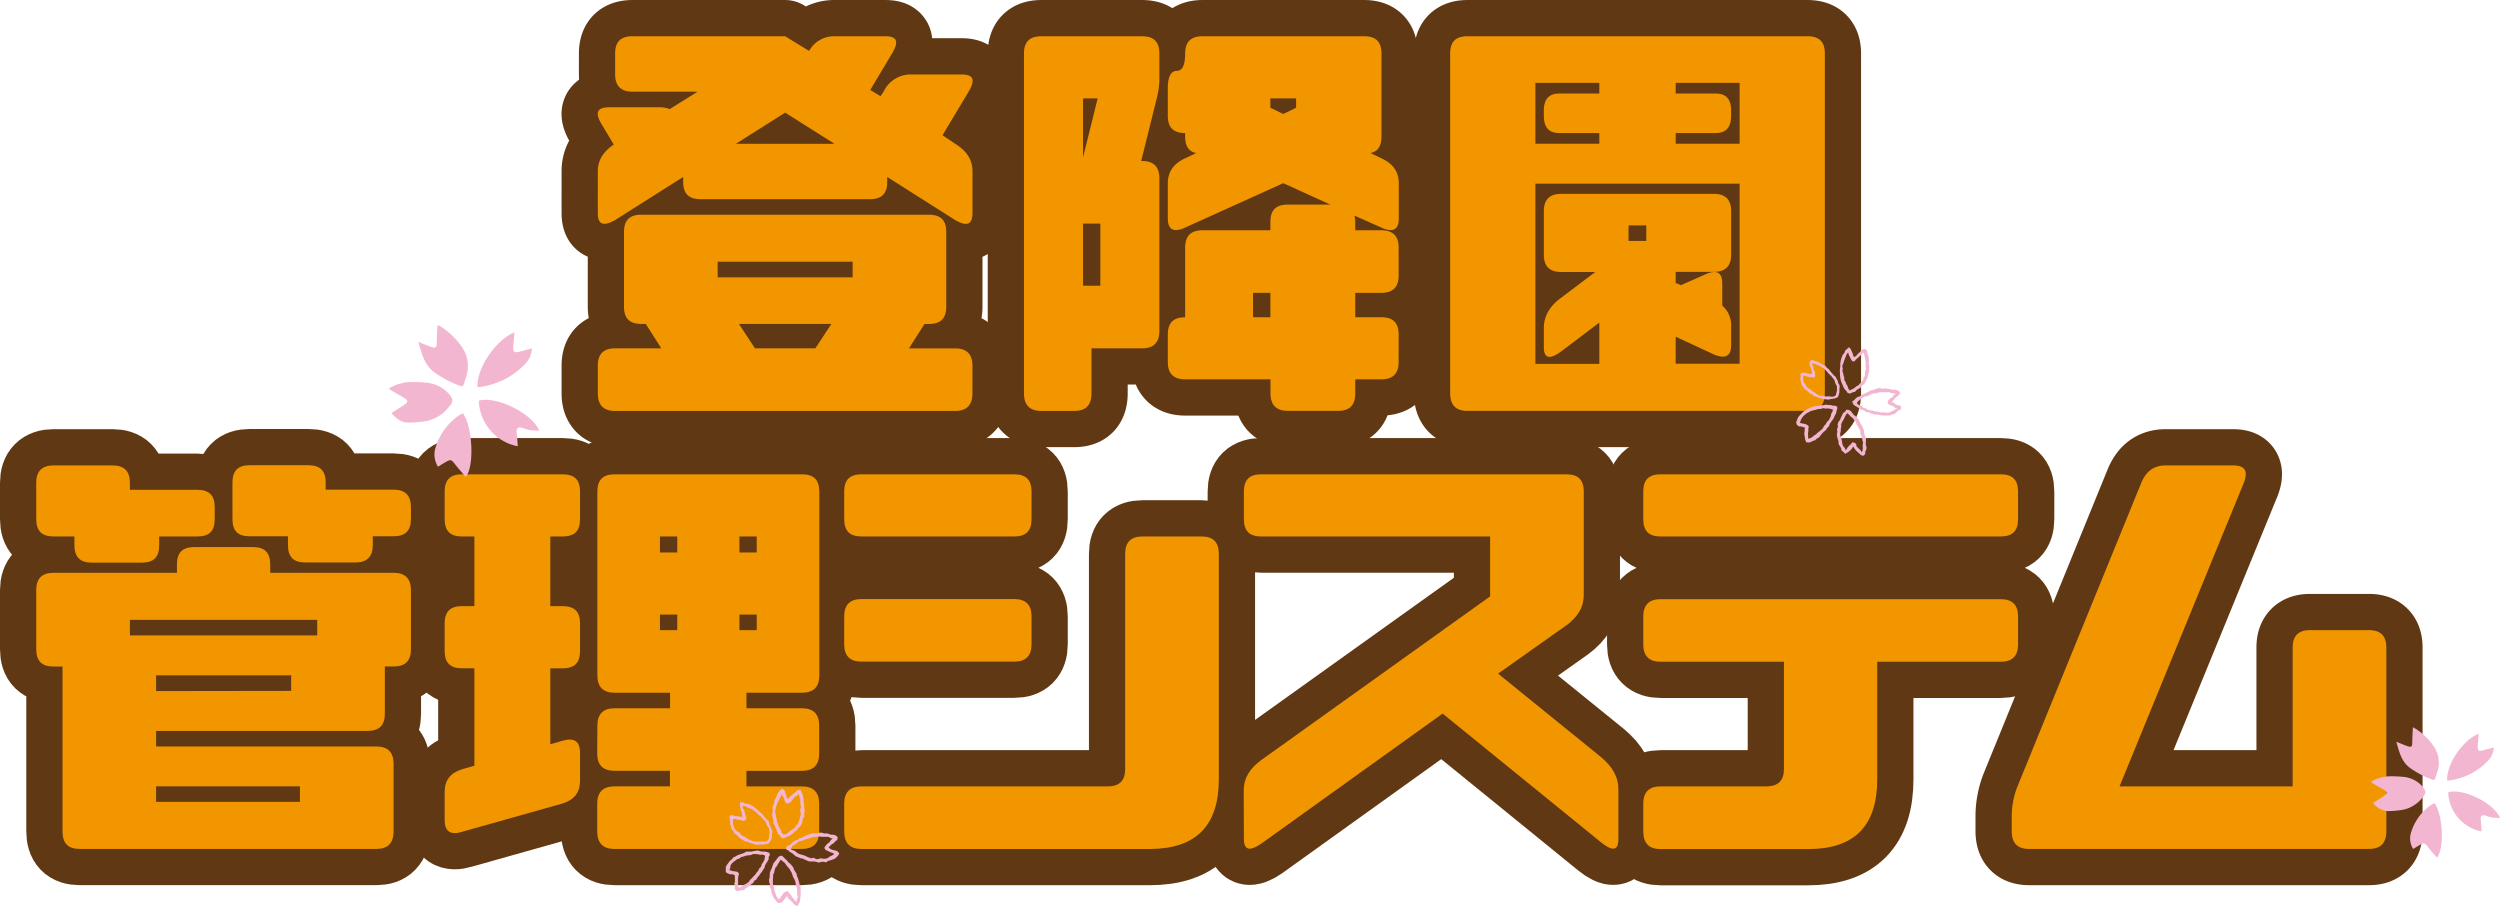
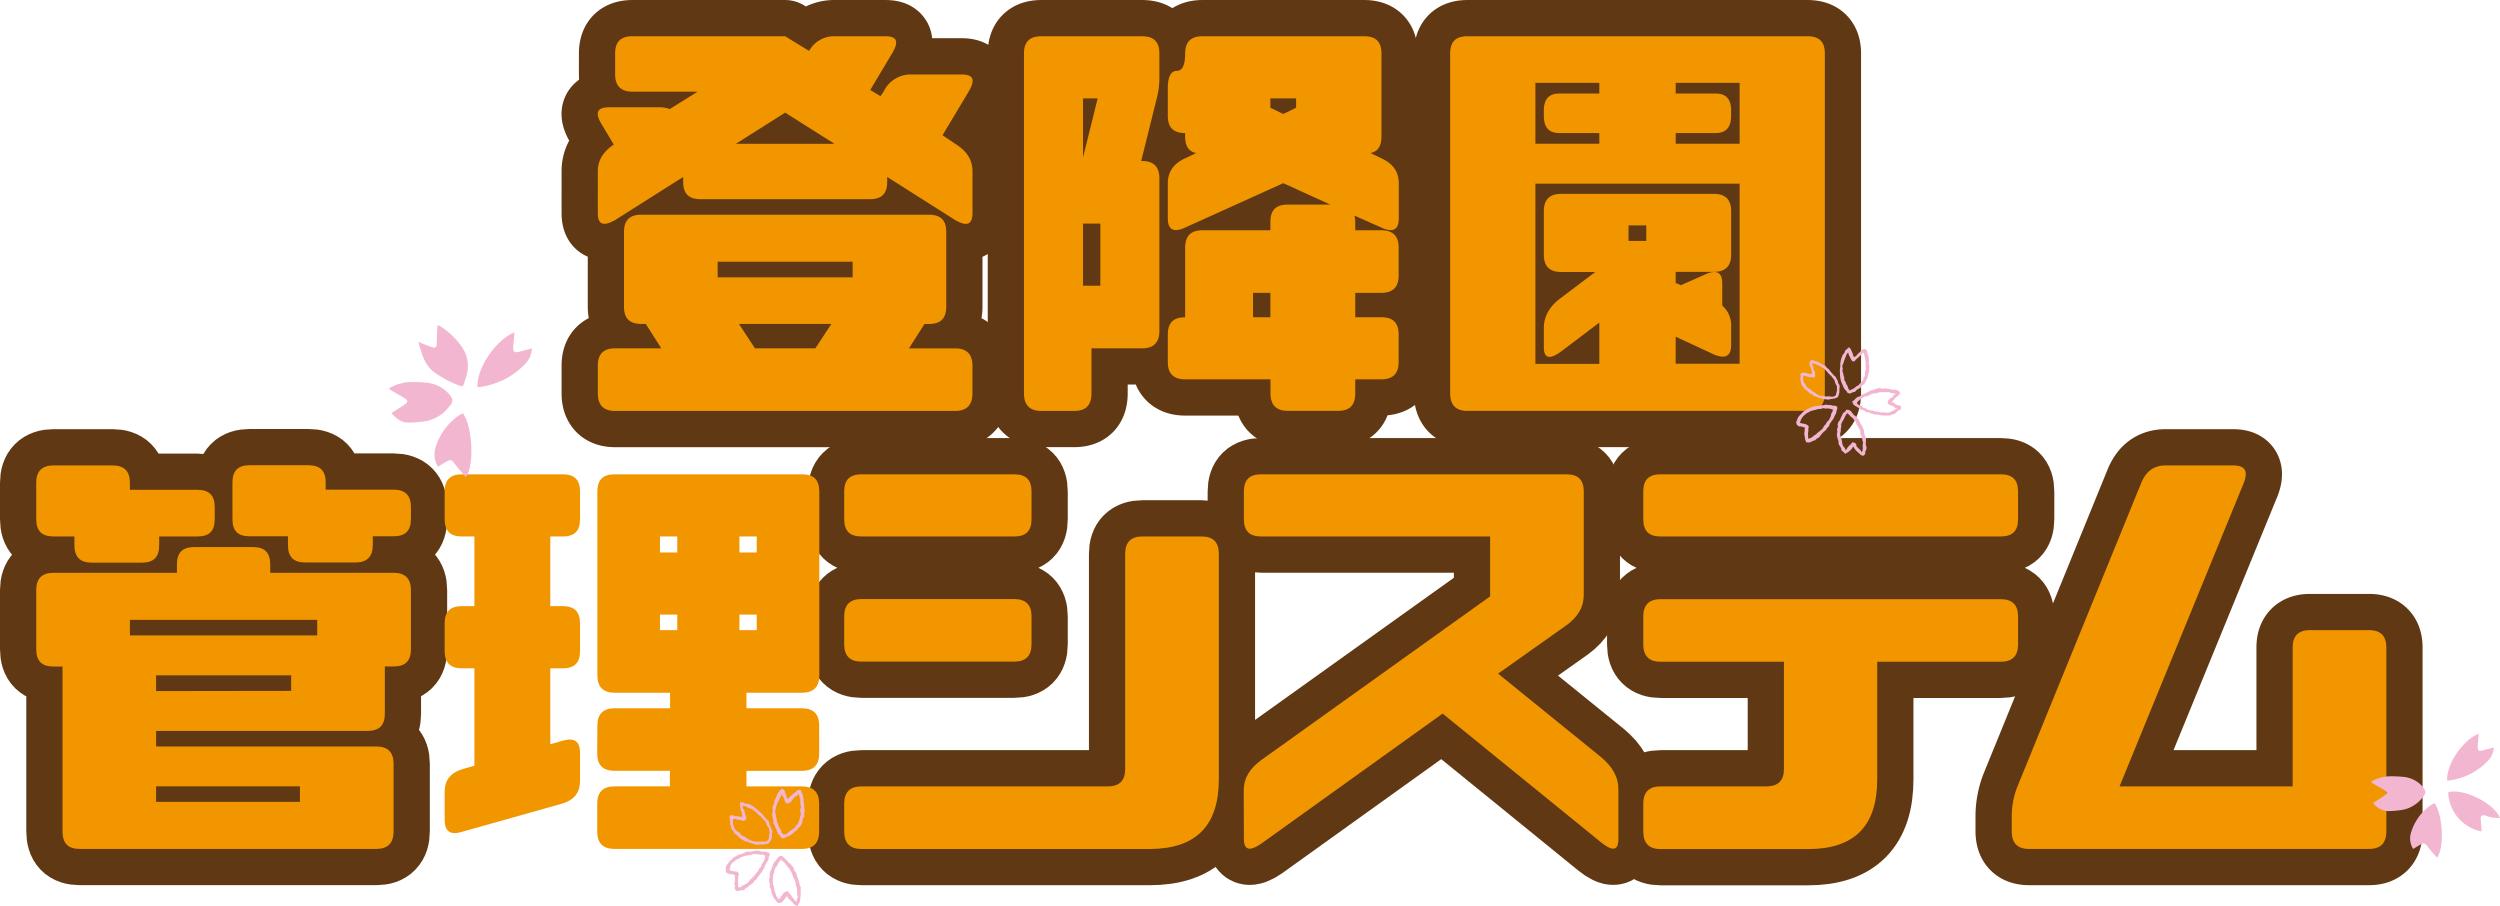
<svg xmlns="http://www.w3.org/2000/svg" width="552" height="200.072" viewBox="0 0 552 200.072">
  <defs>
    <style>.a{fill:none;stroke:#603813;stroke-linecap:round;stroke-linejoin:round;stroke-width:16px;}.b{fill:#f29600;}.c{fill:#f3b6d1;}</style>
  </defs>
  <g transform="translate(0 0.006)">
    <g transform="translate(8 7.996)">
      <path class="a" d="M184.195,11.819c0-2.64,1.273-3.82,3.82-3.82H221.73l5.294,3.237A6.294,6.294,0,0,1,232.715,8h11.171c2.547,0,3.036,1.18,1.439,3.82l-4.8,8.042,2.252,1.374.683-.986a6.623,6.623,0,0,1,6.078-3.82h11.128c2.647,0,3.136,1.173,1.568,3.82l-5.755,9.61,2.791,1.878c2.546,1.568,3.827,3.525,3.827,6.071v9.2c0,2.647-1.28,3.043-3.827,1.568l-15-9.51v1.079c0,2.554-1.173,3.827-3.82,3.827H203.049c-2.647,0-3.827-1.273-3.827-3.827V39.068l-15.027,9.51c-2.554,1.439-3.827,1.079-3.827-1.568V37.794q0-3.532,3.532-5.877l-2.647-4.41c-1.568-2.554-1.079-3.827,1.568-3.827H193.9a6.244,6.244,0,0,1,2.352.4l6.15-3.849H188.014q-3.82,0-3.82-3.82Zm-3.827,68.914q0-3.834,3.827-3.827h10.193l-3.431-5.388h-.978c-2.647,0-3.827-1.273-3.827-3.827V51.225c0-2.546,1.18-3.82,3.827-3.82h63.5c2.647,0,3.827,1.273,3.827,3.82V67.7c0,2.554-1.18,3.827-3.827,3.827H252.5l-3.431,5.388h10.193c2.547,0,3.827,1.273,3.827,3.827v6.071c0,2.647-1.28,3.92-3.827,3.92H184.195c-2.554,0-3.827-1.273-3.827-3.92Zm56.267-19.5V57.792h-29.8v3.438Zm-14.9-36.37-10.877,6.877h21.76Zm10.2,46.657H211.537l3.532,5.388H228.4Z" transform="translate(-56.373 -7.996)" />
      <path class="a" d="M311.18,11.82c0-2.64,1.309-3.82,3.827-3.82h22.249c2.547,0,3.82,1.18,3.82,3.82v5.294a17.1,17.1,0,0,1-.583,4.611l-3.431,13.819h.194q3.82,0,3.82,3.82V73.087q0,3.82-3.82,3.82H326.085v9.9c0,2.647-1.18,3.92-3.827,3.92h-7.251c-2.547,0-3.827-1.273-3.827-3.92Zm16.272,9.905h-3.23V34.76Zm.59,41.363V49.363h-3.82V63.088Zm14.9,10.79c0-2.647,1.273-3.827,3.827-3.827V54.657q0-3.82,3.82-3.82h15V49c0-2.647,1.273-3.827,3.82-3.827h9.409l-10.387-4.733-21.66,9.8Q342.939,52,342.939,48.19V40.543c0-2.647,1.273-4.41,3.827-5.589l2.446-1.173c-1.662-.295-2.446-1.568-2.446-3.633v-.777c-2.554,0-3.827-1.18-3.827-3.827V19.466c0-2.546.719-3.82,1.964-3.82s1.863-1.273,1.863-3.827S348.039,8,350.615,8h35.68c2.547,0,3.82,1.18,3.82,3.82V30.149c0,2.065-.784,3.338-2.446,3.633l2.446,1.173c2.554,1.18,3.827,2.942,3.827,5.589V48.19q0,3.82-3.827,2.057L384.136,47.6a5.648,5.648,0,0,1,.194,1.374v1.863h5.755q3.834,0,3.827,3.82v6.172q0,3.827-3.827,3.827h-5.755v5.388h5.755c2.554,0,3.827,1.18,3.827,3.827v6.064q0,3.82-3.827,3.82h-5.755V86.79c0,2.647-1.173,3.92-3.82,3.92H369.433c-2.547,0-3.82-1.273-3.82-3.92V83.755H346.766q-3.827,0-3.827-3.82Zm22.645-9.215h-3.827v5.388h3.827Zm0-40.873,2.841,1.374,2.841-1.374V21.725h-5.683Z" transform="translate(-93.088 -7.997)" />
      <path class="a" d="M445.82,8h75.086c2.546,0,3.82,1.18,3.82,3.82V86.8c0,2.647-1.273,3.92-3.82,3.92H445.82c-2.546,0-3.82-1.273-3.82-3.92V11.82C442,9.18,443.273,8,445.82,8Zm20.293,12.646h8.819V18.294H460.818V31.738h14.114V29.372h-8.819c-2.259,0-3.431-1.18-3.431-3.827V24.466C462.681,21.819,463.854,20.646,466.113,20.646Zm-3.431,25.976q0-3.827,3.82-3.827h33.723q3.82,0,3.82,3.827V56.2q0,3.82-3.82,3.82h-8.431v2.453l1.173.489,5.294-2.352c2.647-1.173,3.82-.489,3.82,2.057v4.805a5.755,5.755,0,0,1,1.964,4.41v4.215c0,2.546-1.273,3.237-3.82,2.158l-8.431-3.92v5.978h14.114V40.543H460.818V80.338h14.114V71.224L466.5,77.6c-2.546,1.856-3.82,1.568-3.82-.986V72.4c0-2.546,1.273-4.8,3.82-6.661l7.546-5.69H466.5q-3.82,0-3.82-3.82Zm18.7,6.568h3.92V49.758h-3.92Zm22.645-28.724v1.079c0,2.647-1.18,3.827-3.431,3.827h-8.8v2.367h14.114V18.294H491.793v2.352h8.819c2.252,0,3.431,1.173,3.431,3.82Z" transform="translate(-129.803 -7.997)" />
      <path class="a" d="M16.431,157.362V155.4H11.82c-2.546,0-3.82-1.18-3.82-3.827v-8.035c0-2.546,1.273-3.827,3.82-3.827H24.862c2.546,0,3.82,1.28,3.82,3.827v1.568h14.9c2.647,0,3.827,1.273,3.827,3.82v2.647c0,2.647-1.18,3.827-3.827,3.827H35.148v1.957c0,2.547-1.173,3.827-3.82,3.827h-11.1C17.7,161.189,16.431,159.908,16.431,157.362ZM8,167.245q0-3.82,3.82-3.82H39.069v-1.863c0-2.546,1.18-3.82,3.827-3.82H55.844c2.64,0,3.82,1.273,3.82,3.82v1.863H86.913q3.82,0,3.82,3.82v13.042c0,2.647-1.273,3.82-3.82,3.82H84.97v10.4c0,2.554-1.173,3.827-3.82,3.827H34.465v3.438H83.086q3.82,0,3.82,3.82v14.883c0,2.647-1.273,3.92-3.82,3.92H17.625c-2.647,0-3.82-1.273-3.82-3.92V184.121H11.82c-2.546,0-3.82-1.173-3.82-3.82Zm62.044,6.568H28.681v3.431H70.044ZM64.289,189.5v-3.431H34.465v3.474ZM66.224,214v-3.431H34.465V214Zm-14.9-70.5c0-2.547,1.173-3.827,3.82-3.827H68.094c2.647,0,3.82,1.28,3.82,3.827v1.568h15q3.82,0,3.82,3.82v2.647c0,2.647-1.273,3.827-3.82,3.827h-4.6v1.957c0,2.546-1.28,3.827-3.827,3.827H67.4c-2.64,0-3.82-1.28-3.82-3.827v-1.957H55.146c-2.647,0-3.82-1.18-3.82-3.827Z" transform="translate(-8 -44.953)" />
-       <path class="a" d="M133.36,146.28c0-2.647,1.273-3.82,3.827-3.82h22.249c2.546,0,3.82,1.173,3.82,3.82v6.078c0,2.647-1.273,3.827-3.82,3.827h-2.748v15.387h2.748c2.546,0,3.82,1.173,3.82,3.82v6.078c0,2.647-1.273,3.827-3.82,3.827h-2.748v16.761l2.748-.784c2.546-.719,3.82.094,3.82,2.741v6.079c0,2.647-1.273,4.215-3.82,5.035L137.187,221.4q-3.834,1.18-3.827-2.647v-6.129c0-2.647,1.273-4.215,3.827-5.035l2.741-.784V185.29h-2.741c-2.554,0-3.827-1.18-3.827-3.827v-6.078c0-2.647,1.273-3.82,3.827-3.82h2.741v-15.38h-2.741c-2.554,0-3.827-1.18-3.827-3.827Zm33.723,51.656q0-3.82,3.82-3.82h12.229v-3.431H170.9q-3.82,0-3.82-3.82V146.28c0-2.647,1.273-3.82,3.82-3.82h41.363c2.546,0,3.827,1.173,3.827,3.82v40.586c0,2.546-1.28,3.82-3.827,3.82H200v3.431h12.229c2.546,0,3.827,1.273,3.827,3.82v6.179c0,2.546-1.28,3.82-3.827,3.82H200v3.431h12.229c2.546,0,3.827,1.273,3.827,3.827v6.064c0,2.647-1.28,3.92-3.827,3.92H170.867c-2.546,0-3.82-1.273-3.82-3.92v-6.071q0-3.827,3.82-3.827H183.1v-3.431H170.867q-3.82,0-3.82-3.82Zm17.638-38.226v-3.525H180.9v3.525Zm0,17.156v-3.431H180.9v3.431Zm13.725-17.156h3.82v-3.525h-3.82Zm0,17.156h3.82v-3.431h-3.82Z" transform="translate(-43.182 -45.734)" />
      <path class="a" d="M256,146.28c0-2.647,1.273-3.82,3.82-3.82h33.723c2.547,0,3.82,1.173,3.82,3.82v6.078c0,2.647-1.273,3.827-3.82,3.827H259.82c-2.546,0-3.82-1.18-3.82-3.827Zm0,68.914q0-3.827,3.82-3.827h54.4q3.82,0,3.82-3.82V160q0-3.82,3.827-3.82h13.035q3.82,0,3.82,3.82V209.8c0,10.294-5.093,15.387-15.286,15.387H259.82c-2.546,0-3.82-1.273-3.82-3.92Zm0-41.37q0-3.82,3.82-3.82h33.723q3.82,0,3.82,3.82V180q0,3.82-3.82,3.82H259.82q-3.82,0-3.82-3.82Z" transform="translate(-77.602 -45.734)" />
      <path class="a" d="M378.63,212.251c0-2.647,1.28-4.805,3.827-6.668l50.577-36.169V156.185H382.493c-2.547,0-3.827-1.18-3.827-3.827V146.28c0-2.647,1.28-3.82,3.827-3.82h67.4c2.547,0,3.82,1.173,3.82,3.82v22.839c0,2.647-1.273,4.805-3.82,6.668L434.79,186.47l22.739,18.43c2.554,2.158,3.827,4.41,3.827,7.057v11.078c0,2.546-1.273,2.741-3.827.683l-34.982-28.429-40.053,28.724c-2.547,1.762-3.827,1.439-3.827-1.079Z" transform="translate(-112.018 -45.734)" />
      <path class="a" d="M501.27,146.28c0-2.647,1.273-3.82,3.827-3.82H580.2c2.547,0,3.827,1.173,3.827,3.82v6.078c0,2.647-1.28,3.827-3.827,3.827H505.1c-2.554,0-3.827-1.18-3.827-3.827Zm0,68.914q0-3.827,3.827-3.827h23.314c2.64,0,3.92-1.273,3.92-3.82v-23.7H505.1q-3.827,0-3.827-3.82v-6.179q0-3.82,3.827-3.82H580.2c2.547,0,3.827,1.273,3.827,3.82v6.179c0,2.546-1.28,3.82-3.827,3.82H552.926v25.976c0,10.294-5.035,15.387-15.293,15.387H505.1c-2.554,0-3.827-1.273-3.827-3.92Z" transform="translate(-146.437 -45.734)" />
      <path class="a" d="M614.37,217.269a17.831,17.831,0,0,1,1.273-6.668l27.335-67.043c1.079-2.546,2.741-3.827,5.388-3.827h14.9c2.647,0,3.338,1.28,2.352,3.827L638.173,210.6H676.4V179.92q0-3.82,3.827-3.82h13.035q3.82,0,3.82,3.82v40.571c0,2.647-1.273,3.92-3.82,3.92H618.19c-2.546,0-3.82-1.273-3.82-3.92Z" transform="translate(-178.179 -44.967)" />
      <path class="b" d="M184.195,11.819c0-2.64,1.273-3.82,3.82-3.82H221.73l5.294,3.237A6.294,6.294,0,0,1,232.715,8h11.171c2.547,0,3.036,1.18,1.439,3.82l-4.8,8.042,2.252,1.374.683-.986a6.623,6.623,0,0,1,6.078-3.82h11.128c2.647,0,3.136,1.173,1.568,3.82l-5.755,9.61,2.791,1.878c2.546,1.568,3.827,3.525,3.827,6.071v9.2c0,2.647-1.28,3.043-3.827,1.568l-15-9.51v1.079c0,2.554-1.173,3.827-3.82,3.827H203.049c-2.647,0-3.827-1.273-3.827-3.827V39.068l-15.027,9.51c-2.554,1.439-3.827,1.079-3.827-1.568V37.794q0-3.532,3.532-5.877l-2.647-4.41c-1.568-2.554-1.079-3.827,1.568-3.827H193.9a6.244,6.244,0,0,1,2.352.4l6.15-3.849H188.014q-3.82,0-3.82-3.82Zm-3.827,68.914q0-3.834,3.827-3.827h10.193l-3.431-5.388h-.978c-2.647,0-3.827-1.273-3.827-3.827V51.225c0-2.546,1.18-3.82,3.827-3.82h63.5c2.647,0,3.827,1.273,3.827,3.82V67.7c0,2.554-1.18,3.827-3.827,3.827H252.5l-3.431,5.388h10.193c2.547,0,3.827,1.273,3.827,3.827v6.071c0,2.647-1.28,3.92-3.827,3.92H184.195c-2.554,0-3.827-1.273-3.827-3.92Zm56.267-19.5V57.792h-29.8v3.438Zm-14.9-36.37-10.877,6.877h21.76Zm10.2,46.657H211.537l3.532,5.388H228.4Z" transform="translate(-56.373 -7.996)" />
      <path class="b" d="M311.18,11.82c0-2.64,1.309-3.82,3.827-3.82h22.249c2.547,0,3.82,1.18,3.82,3.82v5.294a17.1,17.1,0,0,1-.583,4.611l-3.431,13.819h.194q3.82,0,3.82,3.82V73.087q0,3.82-3.82,3.82H326.085v9.9c0,2.647-1.18,3.92-3.827,3.92h-7.251c-2.547,0-3.827-1.273-3.827-3.92Zm16.272,9.905h-3.23V34.76Zm.59,41.363V49.363h-3.82V63.088Zm14.9,10.79c0-2.647,1.273-3.827,3.827-3.827V54.657q0-3.82,3.82-3.82h15V49c0-2.647,1.273-3.827,3.82-3.827h9.409l-10.387-4.733-21.66,9.8Q342.939,52,342.939,48.19V40.543c0-2.647,1.273-4.41,3.827-5.589l2.446-1.173c-1.662-.295-2.446-1.568-2.446-3.633v-.777c-2.554,0-3.827-1.18-3.827-3.827V19.466c0-2.546.719-3.82,1.964-3.82s1.863-1.273,1.863-3.827S348.039,8,350.615,8h35.68c2.547,0,3.82,1.18,3.82,3.82V30.149c0,2.065-.784,3.338-2.446,3.633l2.446,1.173c2.554,1.18,3.827,2.942,3.827,5.589V48.19q0,3.82-3.827,2.057L384.136,47.6a5.648,5.648,0,0,1,.194,1.374v1.863h5.755q3.834,0,3.827,3.82v6.172q0,3.827-3.827,3.827h-5.755v5.388h5.755c2.554,0,3.827,1.18,3.827,3.827v6.064q0,3.82-3.827,3.82h-5.755V86.79c0,2.647-1.173,3.92-3.82,3.92H369.433c-2.547,0-3.82-1.273-3.82-3.92V83.755H346.766q-3.827,0-3.827-3.82Zm22.645-9.215h-3.827v5.388h3.827Zm0-40.873,2.841,1.374,2.841-1.374V21.725h-5.683Z" transform="translate(-93.088 -7.997)" />
      <path class="b" d="M445.82,8h75.086c2.546,0,3.82,1.18,3.82,3.82V86.8c0,2.647-1.273,3.92-3.82,3.92H445.82c-2.546,0-3.82-1.273-3.82-3.92V11.82C442,9.18,443.273,8,445.82,8Zm20.293,12.646h8.819V18.294H460.818V31.738h14.114V29.372h-8.819c-2.259,0-3.431-1.18-3.431-3.827V24.466C462.681,21.819,463.854,20.646,466.113,20.646Zm-3.431,25.976q0-3.827,3.82-3.827h33.723q3.82,0,3.82,3.827V56.2q0,3.82-3.82,3.82h-8.431v2.453l1.173.489,5.294-2.352c2.647-1.173,3.82-.489,3.82,2.057v4.805a5.755,5.755,0,0,1,1.964,4.41v4.215c0,2.546-1.273,3.237-3.82,2.158l-8.431-3.92v5.978h14.114V40.543H460.818V80.338h14.114V71.224L466.5,77.6c-2.546,1.856-3.82,1.568-3.82-.986V72.4c0-2.546,1.273-4.8,3.82-6.661l7.546-5.69H466.5q-3.82,0-3.82-3.82Zm18.7,6.568h3.92V49.758h-3.92Zm22.645-28.724v1.079c0,2.647-1.18,3.827-3.431,3.827h-8.8v2.367h14.114V18.294H491.793v2.352h8.819c2.252,0,3.431,1.173,3.431,3.82Z" transform="translate(-129.803 -7.997)" />
      <path class="b" d="M16.431,157.362V155.4H11.82c-2.546,0-3.82-1.18-3.82-3.827v-8.035c0-2.546,1.273-3.827,3.82-3.827H24.862c2.546,0,3.82,1.28,3.82,3.827v1.568h14.9c2.647,0,3.827,1.273,3.827,3.82v2.647c0,2.647-1.18,3.827-3.827,3.827H35.148v1.957c0,2.547-1.173,3.827-3.82,3.827h-11.1C17.7,161.189,16.431,159.908,16.431,157.362ZM8,167.245q0-3.82,3.82-3.82H39.069v-1.863c0-2.546,1.18-3.82,3.827-3.82H55.844c2.64,0,3.82,1.273,3.82,3.82v1.863H86.913q3.82,0,3.82,3.82v13.042c0,2.647-1.273,3.82-3.82,3.82H84.97v10.4c0,2.554-1.173,3.827-3.82,3.827H34.465v3.438H83.086q3.82,0,3.82,3.82v14.883c0,2.647-1.273,3.92-3.82,3.92H17.625c-2.647,0-3.82-1.273-3.82-3.92V184.121H11.82c-2.546,0-3.82-1.173-3.82-3.82Zm62.044,6.568H28.681v3.431H70.044ZM64.289,189.5v-3.431H34.465v3.474ZM66.224,214v-3.431H34.465V214Zm-14.9-70.5c0-2.547,1.173-3.827,3.82-3.827H68.094c2.647,0,3.82,1.28,3.82,3.827v1.568h15q3.82,0,3.82,3.82v2.647c0,2.647-1.273,3.827-3.82,3.827h-4.6v1.957c0,2.546-1.28,3.827-3.827,3.827H67.4c-2.64,0-3.82-1.28-3.82-3.827v-1.957H55.146c-2.647,0-3.82-1.18-3.82-3.827Z" transform="translate(-8 -44.953)" />
      <path class="b" d="M133.36,146.28c0-2.647,1.273-3.82,3.827-3.82h22.249c2.546,0,3.82,1.173,3.82,3.82v6.078c0,2.647-1.273,3.827-3.82,3.827h-2.748v15.387h2.748c2.546,0,3.82,1.173,3.82,3.82v6.078c0,2.647-1.273,3.827-3.82,3.827h-2.748v16.761l2.748-.784c2.546-.719,3.82.094,3.82,2.741v6.079c0,2.647-1.273,4.215-3.82,5.035L137.187,221.4q-3.834,1.18-3.827-2.647v-6.129c0-2.647,1.273-4.215,3.827-5.035l2.741-.784V185.29h-2.741c-2.554,0-3.827-1.18-3.827-3.827v-6.078c0-2.647,1.273-3.82,3.827-3.82h2.741v-15.38h-2.741c-2.554,0-3.827-1.18-3.827-3.827Zm33.723,51.656q0-3.82,3.82-3.82h12.229v-3.431H170.9q-3.82,0-3.82-3.82V146.28c0-2.647,1.273-3.82,3.82-3.82h41.363c2.546,0,3.827,1.173,3.827,3.82v40.586c0,2.546-1.28,3.82-3.827,3.82H200v3.431h12.229c2.546,0,3.827,1.273,3.827,3.82v6.179c0,2.546-1.28,3.82-3.827,3.82H200v3.431h12.229c2.546,0,3.827,1.273,3.827,3.827v6.064c0,2.647-1.28,3.92-3.827,3.92H170.867c-2.546,0-3.82-1.273-3.82-3.92v-6.071q0-3.827,3.82-3.827H183.1v-3.431H170.867q-3.82,0-3.82-3.82Zm17.638-38.226v-3.525H180.9v3.525Zm0,17.156v-3.431H180.9v3.431Zm13.725-17.156h3.82v-3.525h-3.82Zm0,17.156h3.82v-3.431h-3.82Z" transform="translate(-43.182 -45.734)" />
      <path class="b" d="M256,146.28c0-2.647,1.273-3.82,3.82-3.82h33.723c2.547,0,3.82,1.173,3.82,3.82v6.078c0,2.647-1.273,3.827-3.82,3.827H259.82c-2.546,0-3.82-1.18-3.82-3.827Zm0,68.914q0-3.827,3.82-3.827h54.4q3.82,0,3.82-3.82V160q0-3.82,3.827-3.82h13.035q3.82,0,3.82,3.82V209.8c0,10.294-5.093,15.387-15.286,15.387H259.82c-2.546,0-3.82-1.273-3.82-3.92Zm0-41.37q0-3.82,3.82-3.82h33.723q3.82,0,3.82,3.82V180q0,3.82-3.82,3.82H259.82q-3.82,0-3.82-3.82Z" transform="translate(-77.602 -45.734)" />
      <path class="b" d="M378.63,212.251c0-2.647,1.28-4.805,3.827-6.668l50.577-36.169V156.185H382.493c-2.547,0-3.827-1.18-3.827-3.827V146.28c0-2.647,1.28-3.82,3.827-3.82h67.4c2.547,0,3.82,1.173,3.82,3.82v22.839c0,2.647-1.273,4.805-3.82,6.668L434.79,186.47l22.739,18.43c2.554,2.158,3.827,4.41,3.827,7.057v11.078c0,2.546-1.273,2.741-3.827.683l-34.982-28.429-40.053,28.724c-2.547,1.762-3.827,1.439-3.827-1.079Z" transform="translate(-112.018 -45.734)" />
      <path class="b" d="M501.27,146.28c0-2.647,1.273-3.82,3.827-3.82H580.2c2.547,0,3.827,1.173,3.827,3.82v6.078c0,2.647-1.28,3.827-3.827,3.827H505.1c-2.554,0-3.827-1.18-3.827-3.827Zm0,68.914q0-3.827,3.827-3.827h23.314c2.64,0,3.92-1.273,3.92-3.82v-23.7H505.1q-3.827,0-3.827-3.82v-6.179q0-3.82,3.827-3.82H580.2c2.547,0,3.827,1.273,3.827,3.82v6.179c0,2.546-1.28,3.82-3.827,3.82H552.926v25.976c0,10.294-5.035,15.387-15.293,15.387H505.1c-2.554,0-3.827-1.273-3.827-3.92Z" transform="translate(-146.437 -45.734)" />
      <path class="b" d="M614.37,217.269a17.831,17.831,0,0,1,1.273-6.668l27.335-67.043c1.079-2.546,2.741-3.827,5.388-3.827h14.9c2.647,0,3.338,1.28,2.352,3.827L638.173,210.6H676.4V179.92q0-3.82,3.827-3.82h13.035q3.82,0,3.82,3.82v40.571c0,2.647-1.273,3.92-3.82,3.92H618.19c-2.546,0-3.82-1.273-3.82-3.92Z" transform="translate(-178.179 -44.967)" />
      <path class="c" d="M223.663,246.4l-.079-.482-.086-.547-.209-.511-.086-.54-.1-.583v-.583l.611-.079.439.281.5.079.5.079.439.252.432.252.41.281.374.331.374.324.352.331.374.309.338.345.281.388.3.367.352.36.352.381.086.518.209.446.144.475.266.453v.511l-.072.5v.5l-.137.482-.266.453-.352.46-.547.079-.511.137H227.3l-.54.058-.525-.137-.5-.194-.489-.108-.439-.237-.518-.05-.432-.259-.424-.266L223,251l-.309-.417-.367-.331-.446-.252-.237-.532-.36-.424-.137-.54-.2-.518v-.561l-.079-.547-.065-.554.216-.388.424.058.532.158.561.058.561.043Zm-2.072.4-.043.5v.561l.187.54.18.54.36.453.453.245.388.3.295.432.439.245.468.194.4.3.439.252.468.2.489.158.5.065.511.036.511-.036h1.1l.554-.245.23-.54v-.575l.158-.561-.094-.554-.129-.547-.352-.453-.194-.518-.245-.511-.417-.374-.309-.4-.317-.4-.482-.23-.288-.424-.4-.309-.388-.331-.439-.252-.5-.144-.439-.237-.453-.237-.525-.079v.511l.309.446.129.5.151.5.187.482v.511l-.237.309-.5.122-.532-.245h-.554l-.54-.187Z" transform="translate(-67.723 -73.973)" />
      <path class="c" d="M237.353,241.236l.345-.381.41-.381.417-.381.453-.331.41-.374.417-.23.432.129.115.446.288.475.086.54.108.532v.54l.115.532v.54l.086.54.043.54-.144.532.043.547-.273.475-.129.482-.065.518-.23.468-.317.4-.374.345-.281.439-.46.245-.338.4-.417.3-.5.309-.575.18-.518.331-.611-.151-.317-.532-.4-.352-.194-.482-.151-.489-.245-.446-.165-.482-.288-.453.043-.532-.094-.5-.187-.5v-.511l.158-.511L234,243.48v-.518l.194-.482.187-.482v-.532l.324-.417.18-.482.2-.468.273-.432.288-.424.532-.273.468.388.115.5.223.468.108.511Zm-1.36-1.122-.173.46-.23.482-.23.489-.259.468-.18.5-.18.5-.086.532-.129.532.165.532.058.532.137.511.058.54.223.489.137.518.266.468.266.453.151.561.36.352h.547l.489-.281.18-.252.439-.317.453-.295.453-.317.281-.475.424-.374.165-.525.173-.518.115-.525.18-.54-.137-.568v-.547l.165-.554-.158-.547v-1.129l-.18-.532-.223-.655-.345.468-.475.245-.36.36-.266.453-.352.367-.453.209-.417.043-.317-.388-.129-.482-.151-.46-.338-.388Z" transform="translate(-71.399 -72.819)" />
-       <path class="c" d="M247.569,255.729l.388.338.525.216.568.108.511.223.338.41-.194.439-.367.381-.4.345-.489.209-.5.165-.5.122-.46.338-.547-.151-.518.036-.532.173-.518-.165-.525-.1h-1.072l-.5-.194-.489-.216-.482-.223-.532-.094-.475-.237-.511-.173-.4-.367-.41-.338-.468-.245-.388-.367-.453-.209v-.489l.36-.331.5-.187.36-.374.4-.317.424-.281.5-.151.41-.317.518-.137.453-.237.46-.23.475-.194.5-.144.489-.165h1.036l.511-.129h.511l.5.18.518-.043.5.129.482.187h.547l.511.151.424.374-.079.6-.432.309-.338.41-.468.266-.367.345Zm-8.308.223-.094.129.194.137.518.18.453.266.4.36.5.187.511.158.5.137.475.237.489.209.511.165.554-.122.5.288h.532l.525-.18.532.115h.532l.518-.187.432-.316.482-.23.482-.288-.439-.3-.511-.144-.446-.252-.532-.209-.288-.5.288-.424.352-.424.475-.345.338-.489.4-.352-.46-.108-.475-.281h-1.59l-.532-.094-.511.137h-.532l-.511.122-.5.158-.5.144-.511.137-.475.23-.518.108-.5.187-.4.367-.41.324-.489.223Z" transform="translate(-72.595 -76.608)" />
      <path class="c" d="M236.924,268.411l-.331.388-.3.4-.324.381-.367.331-.568.094-.41-.295-.273-.446-.381-.388-.2-.489-.223-.482-.115-.518-.108-.518-.266-.482.065-.54-.165-.518-.043-.54.158-.518v-.532l.058-.532.2-.5.216-.482.165-.5.18-.511.338-.417.331-.417.309-.424.367-.345.5-.094.4.324.352.388.4.338.295.432.432.309.331.4.338.4.151.511.281.439.288.439.086.525.216.468.137.5.158.5.086.511.23.482v1.568l-.043.518-.058.525-.065.539-.266.489-.266.532-.568-.237-.381-.374-.345-.4-.4-.345-.374-.374Zm-1.791.806.281-.4.252-.4.266-.388.3-.352.475-.266h.4l.288.4.367.4.259.468.309.331.273.367.374.374.065-.6.223-.489-.108-.525-.058-.511.065-.525-.129-.5-.158-.489-.079-.518-.115-.5-.216-.475-.259-.453-.144-.5-.194-.482-.266-.446-.266-.446-.374-.367-.295-.424-.317-.424-.4-.316-.475-.36-.295.518-.288.432-.23.468-.352.4-.158.5-.094.525-.237.482v.525l-.05.525v1.05l.223.5.065.518.115.511.18.489.158.5.252.468Z" transform="translate(-71.121 -78.587)" />
      <path class="c" d="M221.621,263.36l-.453-.187h-.547l-.482-.173-.489-.3v-1.129l.252-.475.324-.432.3-.432.432-.317.317-.439.489-.216.453-.288.489-.173.5-.158.489-.165.46-.309h1.057l.511-.1.511-.094.525-.072.511.194.518.065h.518l.5.115.453.18.137.453-.281.453v.547l-.281.446-.281.439-.237.453-.137.518-.295.424-.259.446-.331.4-.281.439-.345.381-.259.46-.446.288-.266.468-.424.309-.432.288-.367.367-.46.245-.345.4h-.525l-.482.115-.446.1-.432-.209-.158-.46.079-.5-.187-.475.151-.482v-.986Zm6.7-4.316-.511-.23-.54.043-.525-.108-.54-.043h-.532l-.511.23-.525.05-.532.072-.5.187-.532.108-.432.345-.511.165-.4.309-.41.288-.36.36-.273.432-.036.525-.209.439.6.23.647.086.532.094.374.417-.18.539-.05.5v1.467l.05.475h.525l.4-.388.5-.209.475-.259.417-.338.3-.453.4-.36.352-.4.374-.381.309-.439.352-.41.216-.5.4-.374.144-.532.3-.446.273-.468.122-.525Z" transform="translate(-67.4 -78.132)" />
      <path class="c" d="M552.08,110.47l-.065-.489-.086-.5-.144-.489-.259-.446v-.554l.144-.446.482-.173.489.216.518.108.468.245.46.259.46.252.482.237.331.424.446.338.331.453.367.424.36.41.41.338.23.468.245.446.108.511.295.453v.518l-.05.518v.511l-.122.5-.165.5-.446.273-.561.144-.561.072-.561.122-.568-.058-.575-.065-.547-.158-.489-.151-.475-.2-.511-.122-.388-.367-.5-.18-.367-.374-.36-.367-.475-.259-.281-.439-.317-.417-.173-.5-.108-.5-.065-.511.065-.511-.057-.511.547-.309.5.115.5.086.5.144Zm-1.964.317V111.8l.122.518.331.41.245.46.381.4.518.245.388.4.482.266.432.345.482.273.525.173h.554l.54.151.547-.058.554.079h.547l.518-.237.158-.532.122-.518v-1.036l-.288-.453-.137-.482-.18-.482-.331-.4-.3-.41-.468-.41-.41-.468-.417-.468-.4-.381-.5-.245-.453-.3-.5-.209-.5-.216-.583-.129.058.5.237.424v.5l.273.41.065.482.05.439-.165.41-.475-.079h-.518l-.5-.122-.5-.122Z" transform="translate(-159.97 -35.886)" />
      <path class="c" d="M564.715,105.627l.439-.209.338-.4.381-.36.374-.352.374-.352.54-.137.475.381.05.561.223.518.05.554.094.554-.094.554.137.554v1.115l-.108.547-.18.5-.094.518-.216.475-.237.468-.273.453-.432.324-.331.41-.432.3-.46.252-.374.432-.554.122-.5.281-.575-.137-.309-.482-.374-.381-.259-.46-.187-.5-.223-.475-.165-.5-.108-.518-.058-.518V109.2l-.05-.518.043-.518.065-.518v-.525l.058-.525.129-.511.165-.5.2-.489.367-.4.158-.518.417-.345.46-.388.388.475.173.439.209.424.122.468Zm-1.273-1.014-.331.374-.187.532-.223.511-.194.518-.158.525-.23.525.137.568-.086.554.187.518.079.489.158.468v.511l.281.424.158.46.259.424.173.5.259.482.5-.216.46-.245.216-.158.381-.317.46-.223.324-.4.36-.352.331-.381.086-.518.317-.41-.036-.518.058-.511.187-.5-.079-.518v-1.021l-.079-.5-.094-.5-.094-.5-.165-.59-.468.388-.41.424-.439.388-.432.4-.273.352H564.4l-.273-.374-.288-.532-.259-.54Z" transform="translate(-163.369 -34.783)" />
      <path class="c" d="M574.093,119.06l.46.137.417.36.482.194.532.072.266.439-.13.432-.511.237-.41.381-.432.36-.539.158-.518.216h-1.64l-.518-.108-.511-.115H570.5l-.511-.122-.5-.144-.468-.259h-.554l-.417-.367-.525-.122-.489-.209-.4-.36-.453-.266-.453-.281-.216-.417-.108-.367.4-.23.36-.4.417-.317.525-.158.4-.367.489-.187.482-.209.475-.223.439-.3.532-.079.489-.18.5-.2.525-.1.532.158.525-.058.518.043.525.058.5.165h.54l.5.043.468.165.424.352-.144.54-.367.324-.4.281-.338.345-.288.374Zm-7.675.194h.065l.065.252.446.266.525.144.367.41.518.137.432.324.525.1.525.05.489.194h.525l.5.165.525.05h.518l.525.065h.532l.46-.23.46-.187.417-.266.5-.288-.554-.129-.345-.374-.475-.108-.482-.223-.288-.46.2-.475.345-.4.511-.223.3-.468.475-.324-.568-.108-.532-.094-.518-.209-.554.086-.54-.05h-.547l-.539.079-.518.2h-.554l-.518.158-.489.266-.489.223-.568.065-.453.317-.46.295-.417.345Z" transform="translate(-164.438 -38.296)" />
      <path class="c" d="M564.315,130.774l-.388.547-.424.432-.511.36-.432.273-.367-.367-.453-.352-.115-.561-.295-.453-.273-.482v-.561l-.173-.511-.144-.532-.05-.54.108-.54-.065-.547.187-.518-.05-.568.18-.518.345-.453.187-.5.245-.482.237-.5.446-.338.259-.4h.439l.446.18.367.4.309.446.417.338.41.36.352.41.223.5.23.482.338.432.187.511.209.5v.561l.187.5.2.511.05.532-.043.547v.54l.165.525-.065.511-.237.46v.532l-.432.381-.518-.165-.345-.352-.367-.317-.367-.331-.295-.388Zm-1.626.842.317-.554.367-.446.446-.388.281-.4.4.072.439.273.079.518.331.381.475.41.388.575.187-.59v-1.057l.079-.54-.173-.518V128.8l-.3-.468-.129-.518-.036-.554-.237-.475-.252-.475-.317-.432-.144-.54-.374-.388-.3-.446-.439-.317-.345-.4-.46-.4-.345.5-.237.489-.223.489-.3.46-.209.5v.554l-.1.525v.532L561.4,128l.115.54.187.511.108.532.079.547.173.518.374.417Z" transform="translate(-163.113 -40.177)" />
      <path class="c" d="M550.125,126.105l-.453-.094-.453-.137h-.446l-.424-.367-.158-.547.216-.532.2-.525.345-.446.41-.381.374-.41.46-.317.475-.295.475-.23.489-.187.5-.173.518-.1.518-.05.511-.108h.525l.518-.137.525.086h.525l.5.151h.532l.46.209V122l-.165.511-.108.532-.273.468-.2.5-.3.453-.324.432-.288.453-.194.518-.388.374-.273.475-.446.324-.36.388-.352.41-.317.453-.482.259-.424.381-.453.137-.41.216-.439.151-.662-.058-.223-.611-.1-.655-.108-.662.094-.46v-.453Zm6.194-3.964-.511-.129-.532-.108-.539.05-.547-.115-.525.18h-.539l-.518.151-.532.108-.532.129-.475.273-.482.252-.439.331-.4.381-.324.432-.23.5-.187.5.568.165.59.094.453.187.352.324-.079.5v.568l-.094.561.065.568-.05.525.46-.072.468-.245.381-.352.453-.266.374-.367.417-.317.417-.331.345-.388.237-.489.388-.36.23-.475.4-.374.259-.46.209-.482.1-.532.266-.453Z" transform="translate(-159.605 -39.73)" />
      <path class="c" d="M725.069,241.048a4.574,4.574,0,0,0,3.05,1.777,18.272,18.272,0,0,0,3.856-.345,7.316,7.316,0,0,0,3.87-2.46c.942-1.007,1.072-1.547.158-2.6a6.381,6.381,0,0,0-4.417-2.158c-.87-.079-1.748-.122-2.626-.115a8.539,8.539,0,0,0-4.381,1.23c.209.151.352.273.511.367l2.323,1.352c.863.5.9.806.094,1.374S725.94,240.487,725.069,241.048Z" transform="translate(-209.109 -71.747)" />
-       <path class="c" d="M732.42,223.3c.655,2.331,1.194,4.618,3.323,5.985a21.638,21.638,0,0,0,3.64,2c1.69.669,1.439.719,1.964-.942l.108-.345a6.392,6.392,0,0,0-.6-5.438A14.062,14.062,0,0,0,736.8,220.5c-.194-.122-.4-.223-.719-.417-.058,1.194-.137,2.259-.144,3.316s-.2,1.158-1.129.842C734.024,223.986,733.29,223.619,732.42,223.3Z" transform="translate(-211.31 -67.518)" />
      <path class="c" d="M748,232.357a.324.324,0,0,0,.129.05,1.333,1.333,0,0,0,.295,0,14.437,14.437,0,0,0,8.927-4.7,4.956,4.956,0,0,0,.971-2.6c-.719.194-1.331.352-1.942.525-1.539.424-1.726.273-1.583-1.309.065-.719.129-1.439.2-2.259C751.394,223.545,747.891,228.76,748,232.357Z" transform="translate(-215.681 -68.076)" />
      <path class="c" d="M755.73,248.633c-.072-.87-.108-1.662-.2-2.446-.115-1.014.209-1.309,1.158-1.007a9.955,9.955,0,0,0,1.331.381c.554.086,1.122.079,1.763.115-1.273-3.295-8.165-6.632-11.431-5.69A9.086,9.086,0,0,0,755.73,248.633Z" transform="translate(-215.78 -73.059)" />
      <path class="c" d="M742.039,243.37q-.343.163-.669.36a11.294,11.294,0,0,0-4.467,6.014,4.316,4.316,0,0,0,.424,3.755c.511-.309.971-.6,1.439-.87.942-.554,1.086-.489,1.741.345s1.36,1.619,2.072,2.453C744.284,253.383,743.874,245.83,742.039,243.37Z" transform="translate(-212.498 -74.054)" />
      <path class="c" d="M116.778,121.007c1.036,1.036,2.079,2.05,3.554,2.079a22.487,22.487,0,0,0,4.5-.4,8.514,8.514,0,0,0,4.5-2.877c1.1-1.173,1.252-1.806.187-3.021a7.481,7.481,0,0,0-5.151-2.525c-1.014-.094-2.036-.137-3.05-.129a9.927,9.927,0,0,0-5.107,1.439c.245.18.41.324.59.432l2.7,1.568c1.014.6,1.05.942.115,1.6S117.757,120.359,116.778,121.007Z" transform="translate(-38.369 -37.782)" />
      <path class="c" d="M125.29,100.331c.763,2.712,1.4,5.381,3.877,6.978a24.535,24.535,0,0,0,4.237,2.324c1.971.777,1.669.806,2.288-1.093.043-.137.086-.266.122-.4a7.422,7.422,0,0,0-.683-6.337,16.286,16.286,0,0,0-4.733-4.726c-.23-.144-.475-.266-.87-.482-.065,1.381-.165,2.618-.173,3.863,0,1.122-.23,1.345-1.316.978C127.16,101.129,126.3,100.741,125.29,100.331Z" transform="translate(-40.918 -32.86)" />
      <path class="c" d="M143.439,110.883a.432.432,0,0,0,.151.058,2.581,2.581,0,0,0,.338,0,16.775,16.775,0,0,0,10.416-5.5,5.755,5.755,0,0,0,1.137-3.021c-.842.223-1.554.41-2.259.611-1.8.489-2.014.317-1.856-1.525.079-.856.158-1.712.245-2.633C147.439,100.6,143.317,106.689,143.439,110.883Z" transform="translate(-46.01 -33.5)" />
-       <path class="c" d="M152.453,129.848c-.079-1.014-.122-1.935-.23-2.841-.144-1.187.237-1.532,1.345-1.18a10.9,10.9,0,0,0,1.554.446c.64.1,1.3.094,2.05.137-1.482-3.841-9.517-7.726-13.322-6.632A10.6,10.6,0,0,0,152.453,129.848Z" transform="translate(-46.127 -39.315)" />
      <path class="c" d="M136.5,123.71c-.252.137-.525.259-.77.424a13.164,13.164,0,0,0-5.208,7.014,5.036,5.036,0,0,0,.5,4.374c.59-.367,1.129-.719,1.676-1.021,1.093-.64,1.266-.568,2.029.41s1.583,1.885,2.41,2.877C139.121,135.385,138.639,126.587,136.5,123.71Z" transform="translate(-42.304 -40.471)" />
    </g>
  </g>
</svg>